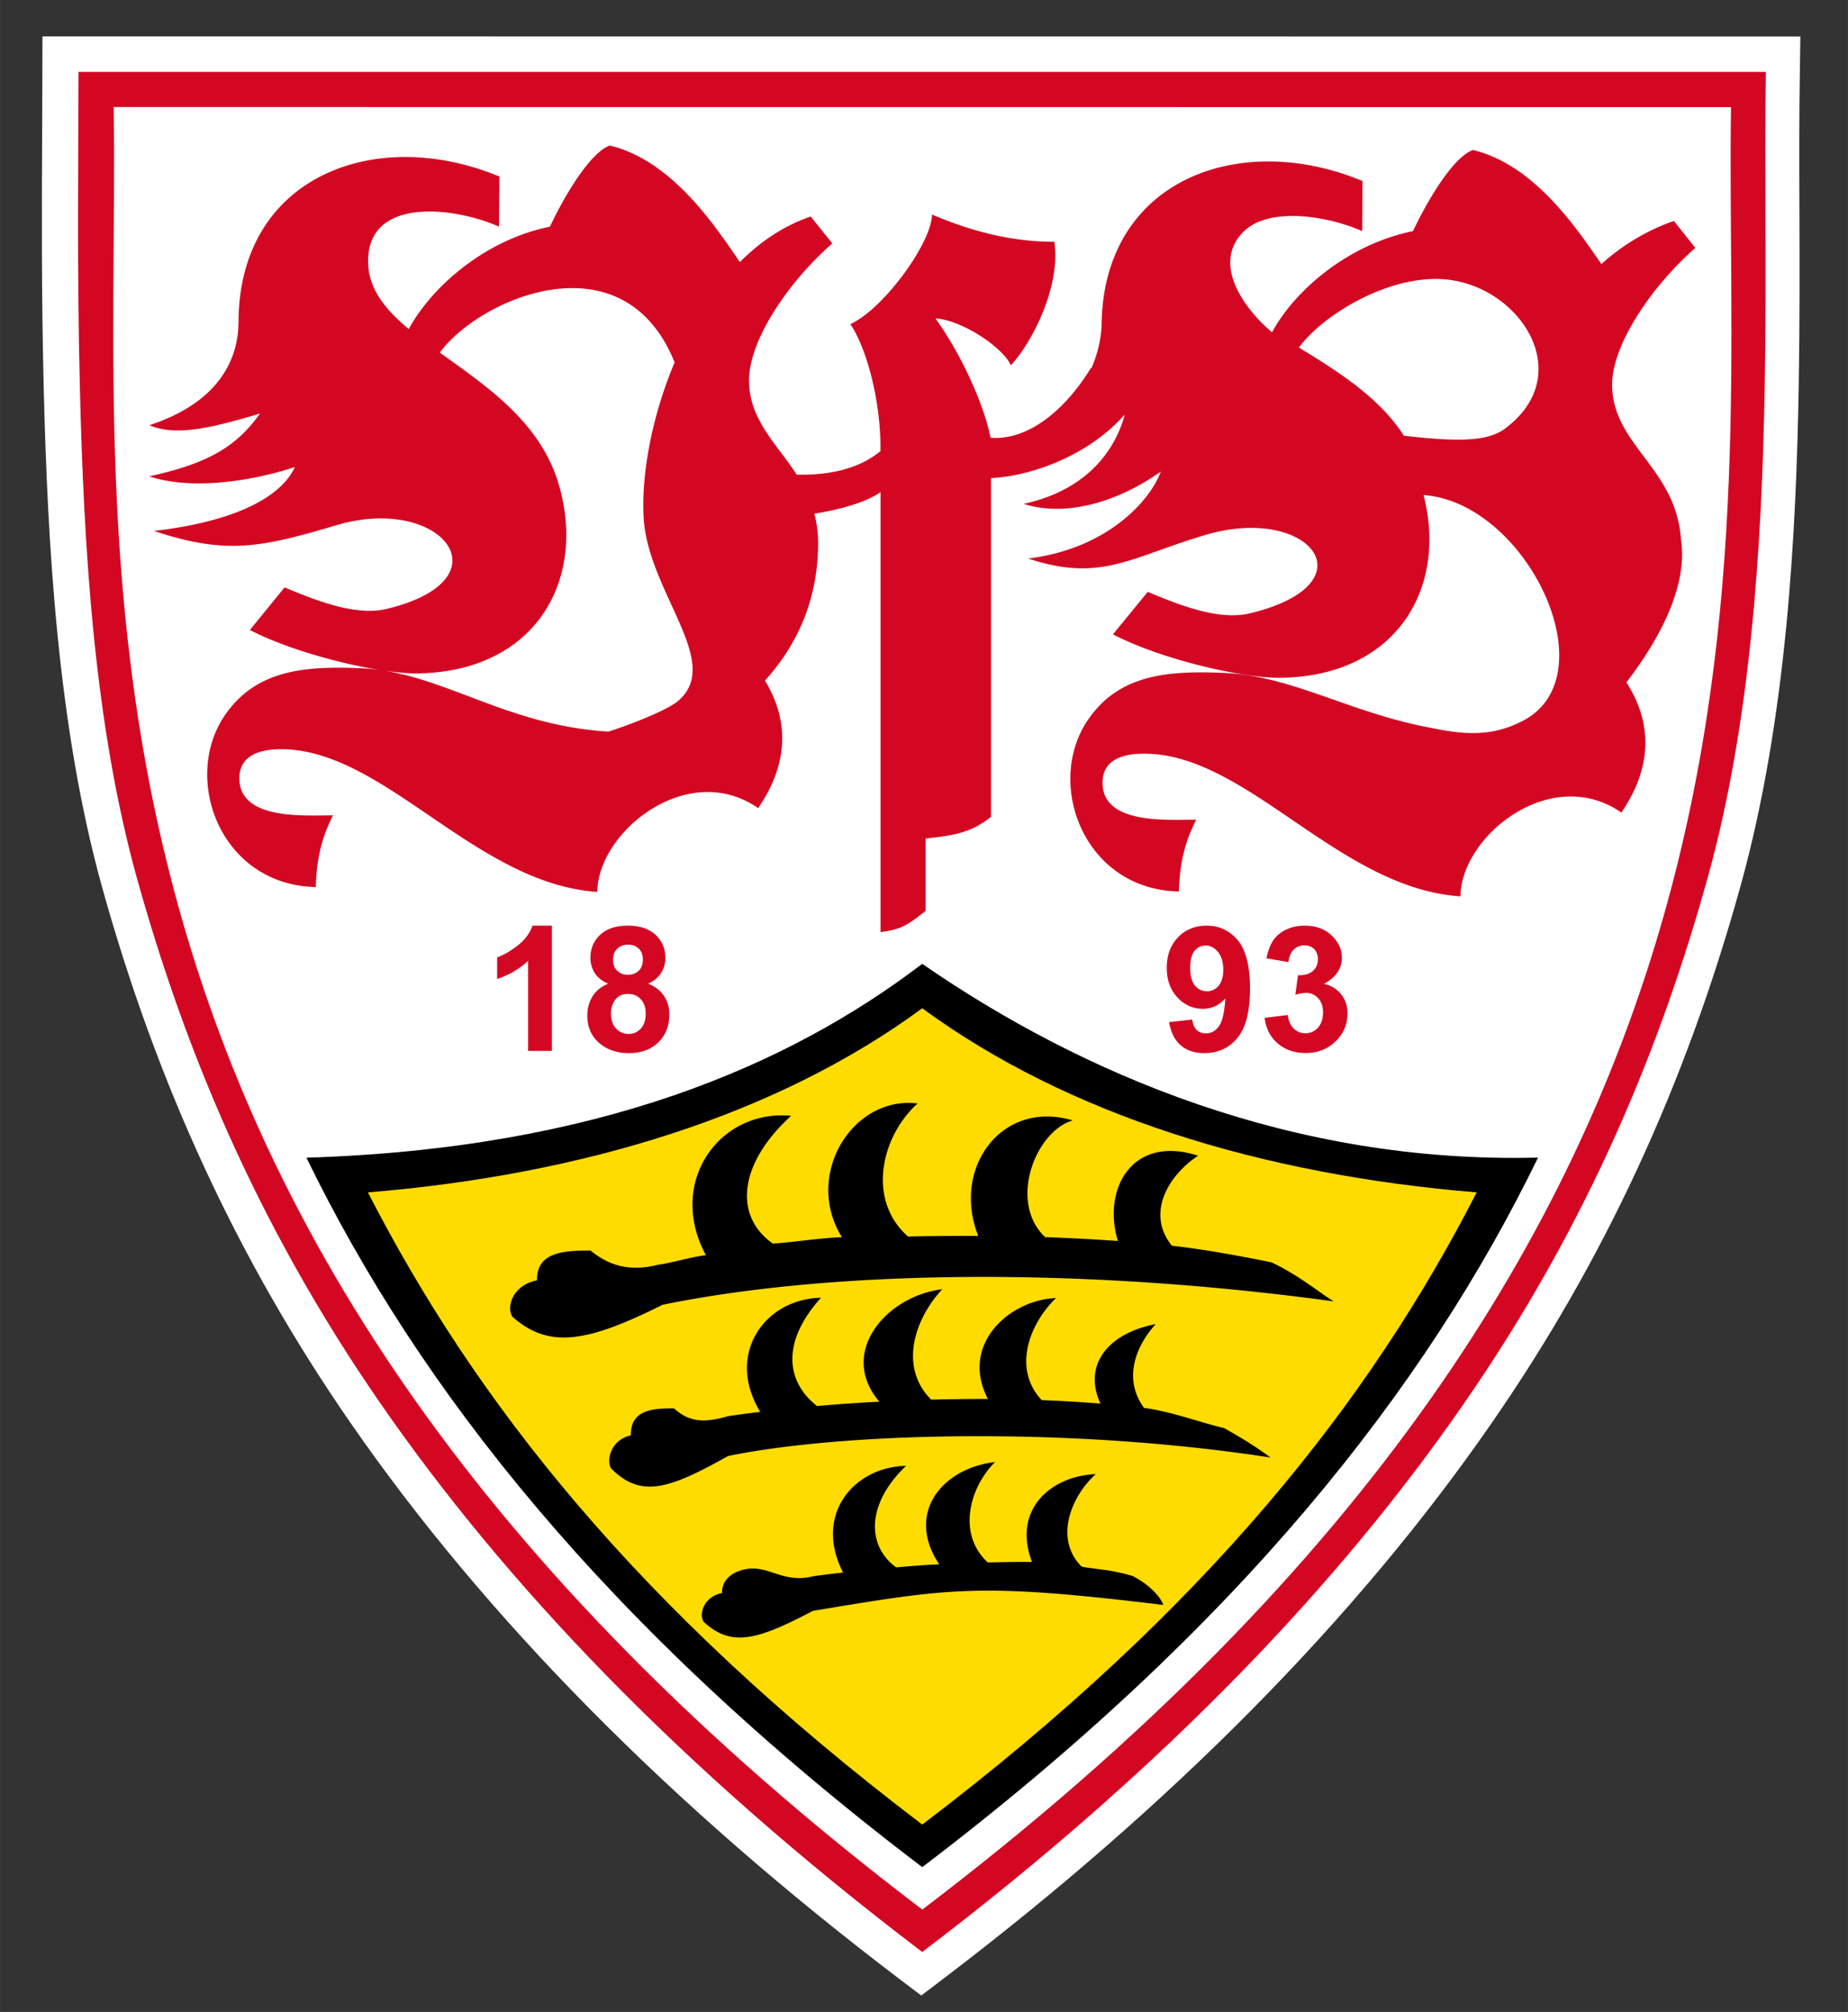
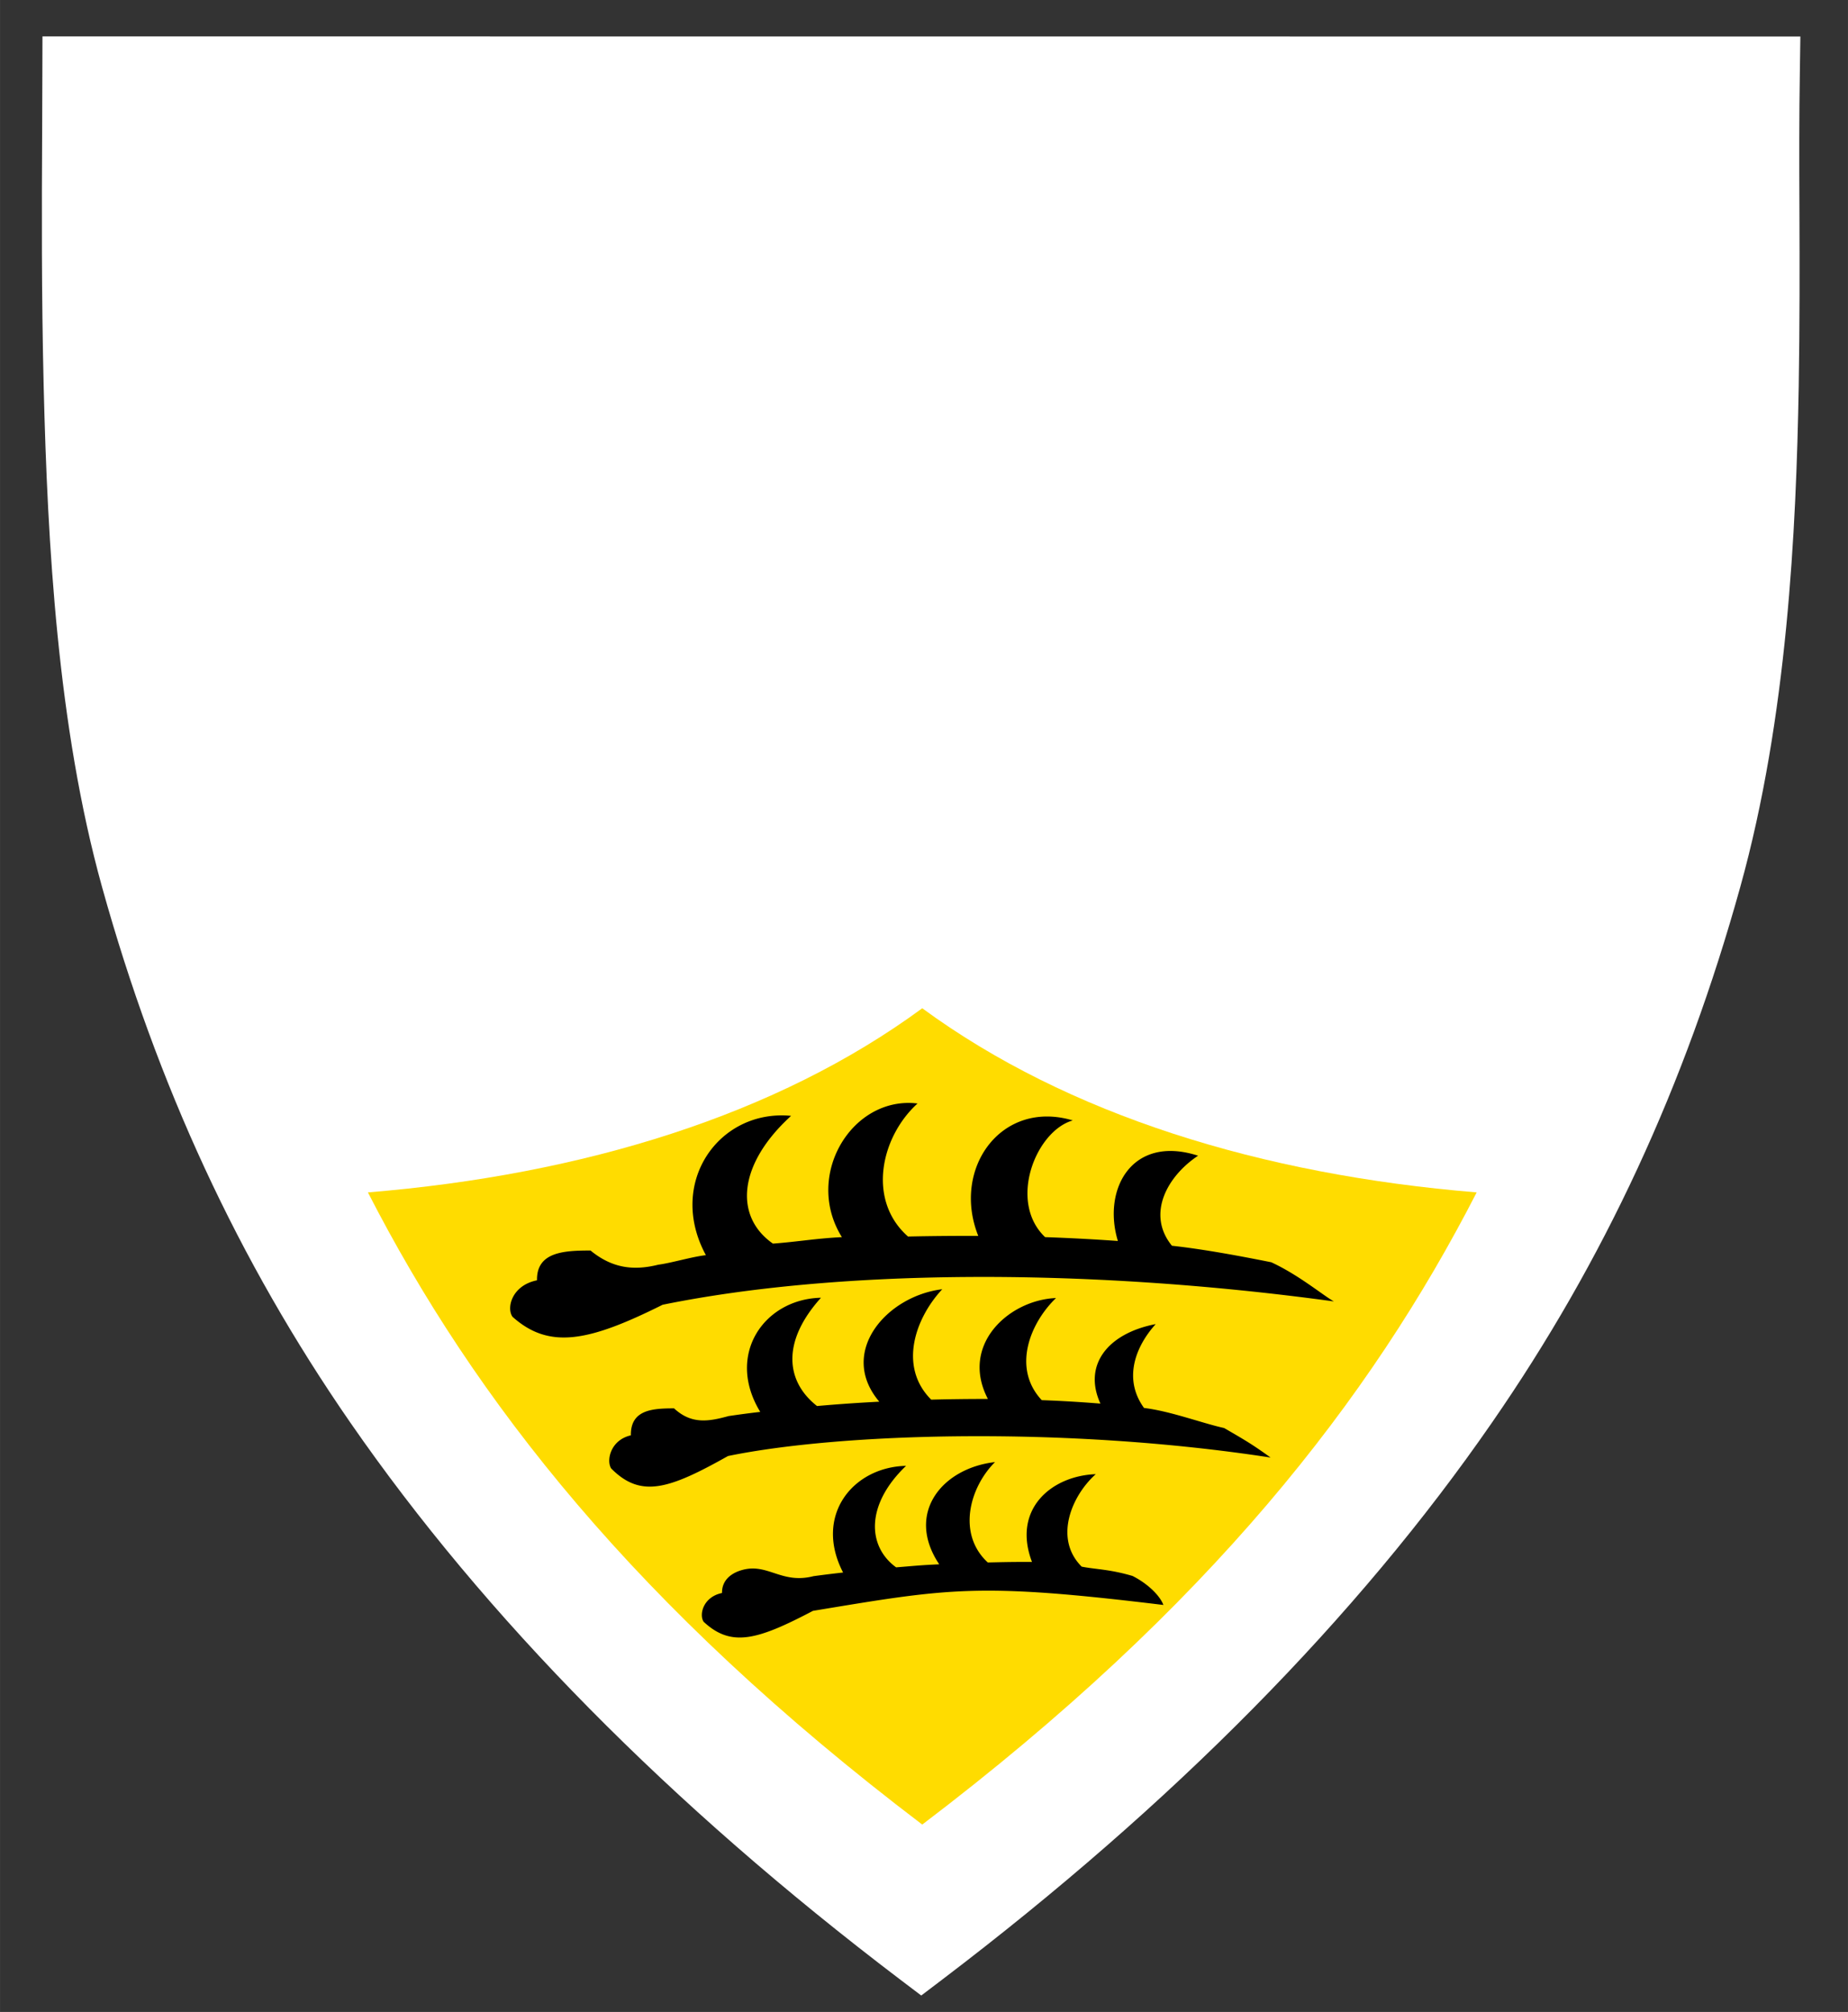
<svg xmlns="http://www.w3.org/2000/svg" width="351.64" height="382.86" version="1.2" viewBox="0 0 263.73 287.15">
  <rect x="0" y="0" width="263.73" height="287.15" fill="#333333" stroke="none" />
  <defs>
    <clipPath id="a">
      <path d="M319.38 74.219h67.754v75.488H319.38z" />
    </clipPath>
  </defs>
  <g stroke-width=".27">
    <g clip-path="url(#a)" transform="translate(-1177 -269.71)scale(3.704)">
      <path fill="#fff" d="m319.4 74.219-.004 1.352c0 .738-.004 1.504-.008 2.28-.016 2.962-.027 6.313.059 9.86.148 6.067.535 13.102 2.246 19.273 2.129 7.66 5.258 14.414 9.57 20.648 5.188 7.5 12.309 14.72 21.176 21.453l.82.621.817-.62c8.863-6.735 15.988-13.95 21.172-21.454 4.316-6.234 7.445-12.988 9.57-20.648 1.809-6.508 2.152-13.723 2.25-19.28.04-2.4.035-4.657.027-6.84-.008-1.86-.011-3.614.016-5.266l.02-1.375h-1.376l-65.004-.004z" />
    </g>
-     <path fill="#d40723" d="M131.615 278.593c-34.817-26.452-59.65-52.745-77.347-78.332-17.9-25.888-28.116-51.166-34.744-74.986-6.092-21.981-7.568-46.87-8.132-70.182-.405-16.467-.217-31.546-.188-44.832H252.01c-.217 13.299.13 28.363-.16 44.832-.405 23.313-2.04 48.203-8.146 70.182-6.614 23.819-16.83 49.1-34.744 74.986-17.684 25.584-42.517 51.878-77.347 78.332" />
-     <path fill="#fff" d="M16.22 15.277c1.027 63.714-13.603 159.25 115.402 257.26C260.642 174.54 246.013 79.005 247.039 15.291z" />
-     <path fill="#d40723" d="m180.477 145.268 3.3-.405c.115.84.39 1.49.853 1.939s1.027.666 1.679.666c.694 0 1.302-.275 1.78-.796.477-.536.723-1.26.723-2.17q0-1.282-.694-2.041c-.464-.492-1.028-.753-1.694-.753q-.651 0-1.562.26l.376-2.778c.926.015 1.62-.173 2.113-.607.492-.42.723-.984.723-1.693q0-.89-.52-1.433c-.362-.347-.84-.536-1.433-.536-.58 0-1.071.203-1.49.608-.406.405-.667.999-.753 1.78l-3.14-.535c.217-1.086.55-1.94.983-2.59.449-.637 1.057-1.144 1.853-1.52.781-.362 1.664-.55 2.648-.55 1.678 0 3.024.536 4.023 1.606.839.883 1.259 1.867 1.259 2.967q0 2.344-2.562 3.733c1.013.217 1.838.71 2.446 1.476.608.753.911 1.679.911 2.75 0 1.563-.564 2.894-1.707 3.994q-1.715 1.65-4.254 1.65c-1.621 0-2.952-.464-4.009-1.39-1.07-.926-1.678-2.142-1.852-3.632m-5.904-6.845c0-1.1-.26-1.953-.753-2.561-.52-.608-1.1-.912-1.765-.912-.622 0-1.158.246-1.563.738-.42.507-.637 1.317-.637 2.446 0 1.157.232 1.997.68 2.532.464.55 1.028.81 1.708.81.651 0 1.201-.26 1.65-.766.448-.521.68-1.288.68-2.287m-7.727 7.452 3.313-.361c.073.665.29 1.172.623 1.49q.521.478 1.345.478c.71 0 1.303-.319 1.795-.97.506-.651.81-1.982.955-4.023-.868.984-1.94 1.49-3.213 1.49-1.403 0-2.619-.535-3.632-1.62s-1.52-2.489-1.52-4.225c0-1.795.536-3.256 1.607-4.356 1.07-1.114 2.446-1.664 4.095-1.664 1.81 0 3.285.709 4.443 2.098 1.157 1.404 1.736 3.69 1.736 6.888 0 3.256-.607 5.6-1.809 7.047-1.2 1.433-2.763 2.156-4.717 2.156-1.375 0-2.503-.376-3.357-1.114-.868-.738-1.418-1.838-1.664-3.314m-79.662-1.302c0 .94.232 1.679.724 2.2.477.52 1.07.795 1.794.795.71 0 1.288-.26 1.751-.766.463-.507.695-1.23.695-2.186 0-.839-.246-1.505-.71-2.011-.462-.506-1.056-.752-1.78-.752-.839 0-1.46.274-1.866.853q-.608.869-.608 1.867m.304-7.626c0 .68.203 1.216.579 1.592.39.376.897.579 1.548.579.637 0 1.158-.203 1.549-.58.39-.39.578-.925.578-1.591 0-.651-.188-1.158-.578-1.548-.377-.377-.898-.58-1.52-.58-.651 0-1.172.203-1.563.594-.39.39-.593.897-.593 1.534m-.695 3.444c-.882-.376-1.519-.883-1.924-1.534a4.04 4.04 0 0 1-.608-2.142q0-1.995 1.39-3.299c.925-.868 2.242-1.302 3.964-1.302 1.679 0 2.996.434 3.936 1.302.926.868 1.404 1.968 1.404 3.3 0 .81-.217 1.562-.651 2.199-.42.637-1.028 1.129-1.81 1.476q1.477.586 2.258 1.736c.507.753.767 1.636.767 2.634 0 1.635-.52 2.981-1.577 4.008-1.042 1.013-2.431 1.534-4.182 1.534-1.606 0-2.952-.42-4.037-1.273q-1.91-1.498-1.91-4.124c0-.97.246-1.853.723-2.663.478-.796 1.23-1.418 2.258-1.852m-8.032 9.594h-3.4v-12.85c-1.245 1.157-2.72 2.025-4.414 2.59v-3.097c.897-.304 1.852-.854 2.909-1.664 1.042-.81 1.75-1.765 2.141-2.85h2.764zM194.443 25.839c-9.363-3.907-19.246-3.69-26.481.477-6.382 3.69-10.694 10.463-10.752 20.201-.101 1.997-.593 4.052-1.447 6.035l-.058-.073c-3.154 5.224-8.436 10.434-14.34 10-1.057-5.268-4.53-12.446-7.872-17.033 3.603.188 9.492 3.965 10.78 6.686 2.953-3.198 7.15-11.186 6.194-17.626-5.875 0-11.59-1.374-17.466-3.892 0 3.965-6.874 13.486-11.649 15.643 2.388 3.53 4.4 11.229 4.298 18.131-3.53 2.895-8.19 3.43-11.953 3.358-2.88-4.472-6.757-7.771-6.8-13.386-.059-5.817 5.686-14.196 11.88-19.622l-3.083-3.835c-3.864 1.331-7.177 3.56-10.1 6.497l-.16-.231c-3.53-5.108-9.594-14.283-18.407-16.396-2.518.869-5.976 6.165-8.552 11.577-9.493 1.939-17.018 8.812-20.143 14.615-3.27-2.735-5.615-5.585-5.788-9.203-.463-9.855 12.372-8.234 18.667-5.412l.058-7.149c-9.363-3.907-19.26-3.69-26.481.492-6.382 3.676-10.694 10.448-10.752 20.187-.015 6.642-4.11 11.996-12.72 14.803 3.748 1.636 8.914.391 15.788-1.664-3.358 4.718-7.395 7.134-15.802 8.958 5.253 1.809 13.4 1.085 20.78-1.317-1.91 4.153-8.234 7.742-20.115 9.116 10.376 3.459 15.383 2.345 26.062-.825 14.949-4.442 24.644 7.713 7.207 11.939-4.226 1.027-9.406-.868-14.63-3.053l-4.949 6.077c6.816 3.531 18.523 6.295 24.08 6.194 17.075-.333 24.122-13.834 19.868-27.408-2.72-8.653-10.376-13.718-16.844-18.377 5.701-7.771 26.22-16.714 33.514 1.403-3.27 7.728-4.746 15.976-4.428 22.054.564 10.867 11.75 21.026 4.63 26.495-1.736 1.23-6.222 3.04-9.637 4.139-14.847-.868-23.833-8.48-35.164-9.03-8.494-.405-15.252.348-19.608 6.73-6.165 9.058-.593 24.209 12.995 24.484.145-5.383 1.476-8.263 2.46-10.231-4.168 0-13.371.71-13.371-5.31.015-3.069 2.619-4.053 5.585-4.125 14.876-.333 27.929 19.188 45.495 20.36.13-8.697 12.995-18.899 22.965-11.953 4.82-7.061 4.009-13.211.97-18.204 5.18-5.73 7.481-12.257 7.583-19.174a17 17 0 0 0-.536-4.66c3.213-.477 7.279-1.519 9.45-3.067v62.802c2.923-.405 3.762-.897 6.44-3.053V119.68c2.951-.376 6.207-.506 9.318-3.111V68.236c5.514-.246 13.777-3.096 18.971-8.943.044-.014.073-.014.101-.029-1.577 5.688-6.02 10.839-14.412 12.648 6.237 1.997 13.776-.463 19.579-4.616-1.505 4.153-7.64 11.041-18.928 12.416 10.376 3.458 14.586-.188 25.266-3.357 14.948-4.443 23.862 6.946 6.425 11.17-4.225 1.028-9.42-.867-14.63-3.052l-4.963 6.063c6.815 3.545 18.522 6.309 24.093 6.193 16.511-.304 23.646-12.951 20.23-26.076 14.717 1.056 26.525 25.729 14.225 32.197-4.978 2.62-9.29 1.838-14.21.825-10.868-2.2-18.986-7.192-28.305-7.626-8.494-.405-15.252.318-19.608 6.7-6.179 9.059-.593 24.21 12.98 24.484.16-5.397 1.491-8.262 2.475-10.245-4.182 0-13.385.71-13.371-5.296 0-3.068 2.605-4.066 5.571-4.124 14.89-.333 27.943 19.188 45.51 20.36.116-8.697 12.98-18.899 22.965-11.953 4.934-7.235 3.965-13.53.723-18.58 5.398-7.062 8.726-14.312 7.786-20.39-.695-10.259-9.739-13.428-9.826-22.01-.058-5.816 5.702-14.195 11.88-19.622l-3.067-3.835c-3.748 1.288-7.308 3.416-10.347 6.15-3.545-5.136-9.58-14.18-18.32-16.279-2.532.868-5.99 6.165-8.567 11.577-9.478 1.939-16.988 8.639-20.114 14.441-3.806-3.183-8.798-9.796-3.98-14.441 3.72-3.56 12.113-2.113 16.845 0zm5.904 36.35c-3.574-5.643-10.013-9.536-14.977-12.59 3.3-4.5 12.126-9.97 19.926-9.781 11.186.26 20.158 13.428 9.478 21.358-2.46 1.824-6.526 1.91-14.427 1.013" />
-     <path d="M131.615 266.48c-45.177-34.31-71.86-68.315-87.882-101.252 41.59-1.288 68.852-13.183 87.882-27.668 22.719 15.7 52.863 28.55 87.881 27.653-16.004 32.935-42.701 66.94-87.881 101.266" />
    <path fill="#ffdc00" d="M131.615 260.404c-40.924-31.083-63.962-60.69-79.11-90.223 30.765-2.533 58.376-11.041 79.11-26.28 20.765 15.224 48.362 23.747 79.124 26.28-15.15 29.535-38.19 59.142-79.124 90.223" />
    <path d="M116.093 224.952c1.375-.188 2.793-.362 4.225-.521-4.225-8.161 1.433-15.064 8.986-15.223-5.744 5.484-5.585 11.446-1.418 14.485 2.735-.217 3.358-.304 6.15-.434-4.905-7.351.507-13.747 7.96-14.587-3.604 3.59-5.456 10.231-1.028 14.326 2.518-.057 3.806-.086 6.31-.072-2.88-7.583 2.85-12.314 9.101-12.531-3.43 3.053-6.034 9.174-2.011 13.197 1.953.39 3.979.362 7.264 1.331 2.141 1.086 3.892 2.779 4.399 4.139-26.481-3.213-30.403-2.402-50.01.84-7.916 4.152-11.635 5.252-15.6 1.562-.68-.984-.101-3.545 2.619-4.11-.03-1.809 1.288-2.807 2.735-3.241 3.748-1.143 5.687 2.026 10.318.84m-12.112-22.85c1.476-.217 2.98-.42 4.515-.594-4.992-8.19.579-16.12 8.668-16.293-5.673 6.294-5.022 11.953-.565 15.454 2.923-.26 5.89-.463 8.885-.622-5.947-7.018 1.013-15.078 8.987-16.048-3.85 4.124-6.295 11.042-1.578 15.759 2.706-.072 5.412-.101 8.09-.101-4.038-7.757 3.038-14.138 9.724-14.399-3.661 3.517-6.338 9.956-2.04 14.572 2.865.102 5.672.275 8.378.492-2.518-5.484 1.027-10.028 7.886-11.345-2.937 3.256-4.645 7.858-1.664 11.968 3.763.448 8.234 2.156 11.432 2.865 3.155 1.823 4.095 2.388 6.628 4.21-29.463-4.529-61.502-3.501-77.432-.216-8.465 4.76-12.445 6.034-16.67 1.78-.724-1.129-.116-4.066 2.807-4.732-.057-3.661 3.083-3.85 6.165-3.85 2.503 2.33 4.978 1.867 7.785 1.1M93.94 180.5c1.823-.232 4.89-1.158 6.8-1.36-5.614-10.347 1.897-20.882 12.156-19.883-7.626 6.946-8.118 14.384-2.59 18.233 3.618-.275 6.121-.738 9.84-.926-5.485-8.798 1.476-20.216 10.795-19.073-5.253 4.776-7.235 13.806-1.36 18.986 3.342-.072 6.7-.101 10.028-.087-3.835-9.623 3.3-19.52 13.486-16.482-5.253 1.49-9.29 11.562-3.95 16.656a289 289 0 0 1 10.39.55c-2.243-7.366 1.997-15.223 11.446-12.17-4.37 2.894-7.423 8.32-3.733 12.85 4.674.507 10.216 1.563 14.181 2.359 3.922 1.809 7.395 4.732 8.929 5.586-36.539-4.993-71.63-4.457-95.795.477-10.52 5.253-16.164 6.425-21.417 1.722-.897-1.23-.13-4.486 3.488-5.21-.072-4.051 3.835-4.253 7.64-4.253 3.112 2.56 6.18 2.894 9.667 2.025" />
  </g>
</svg>